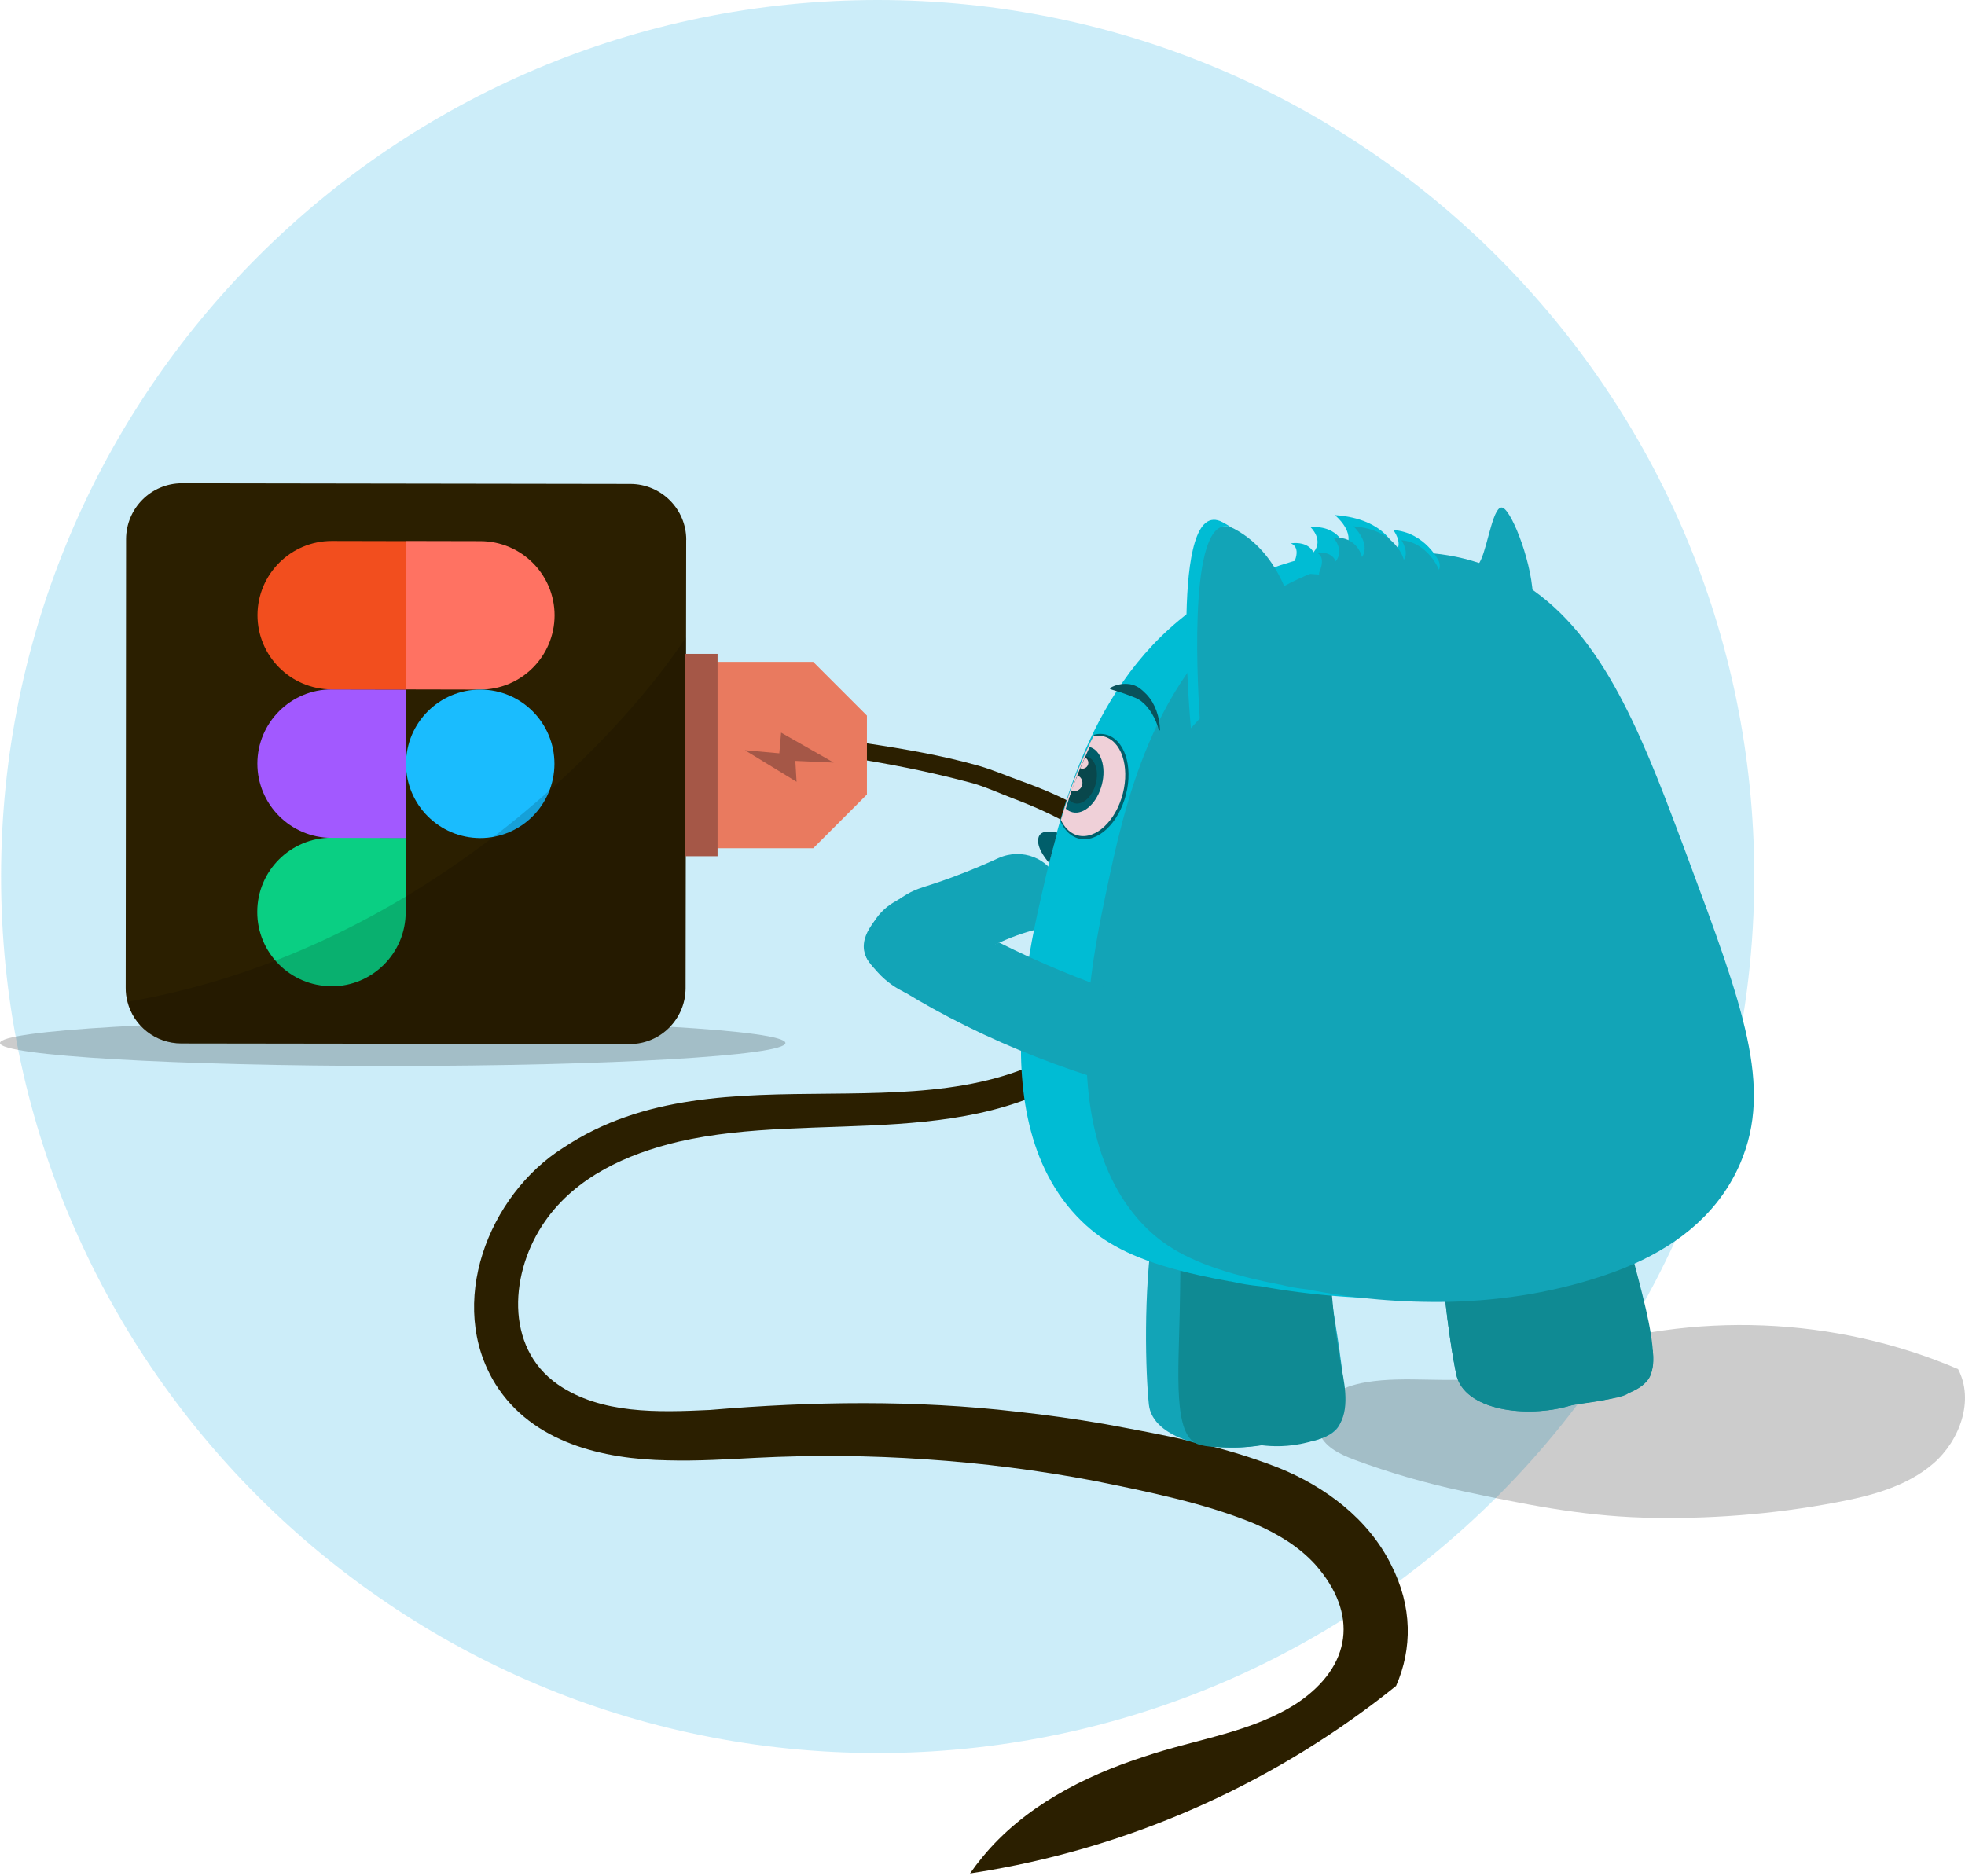
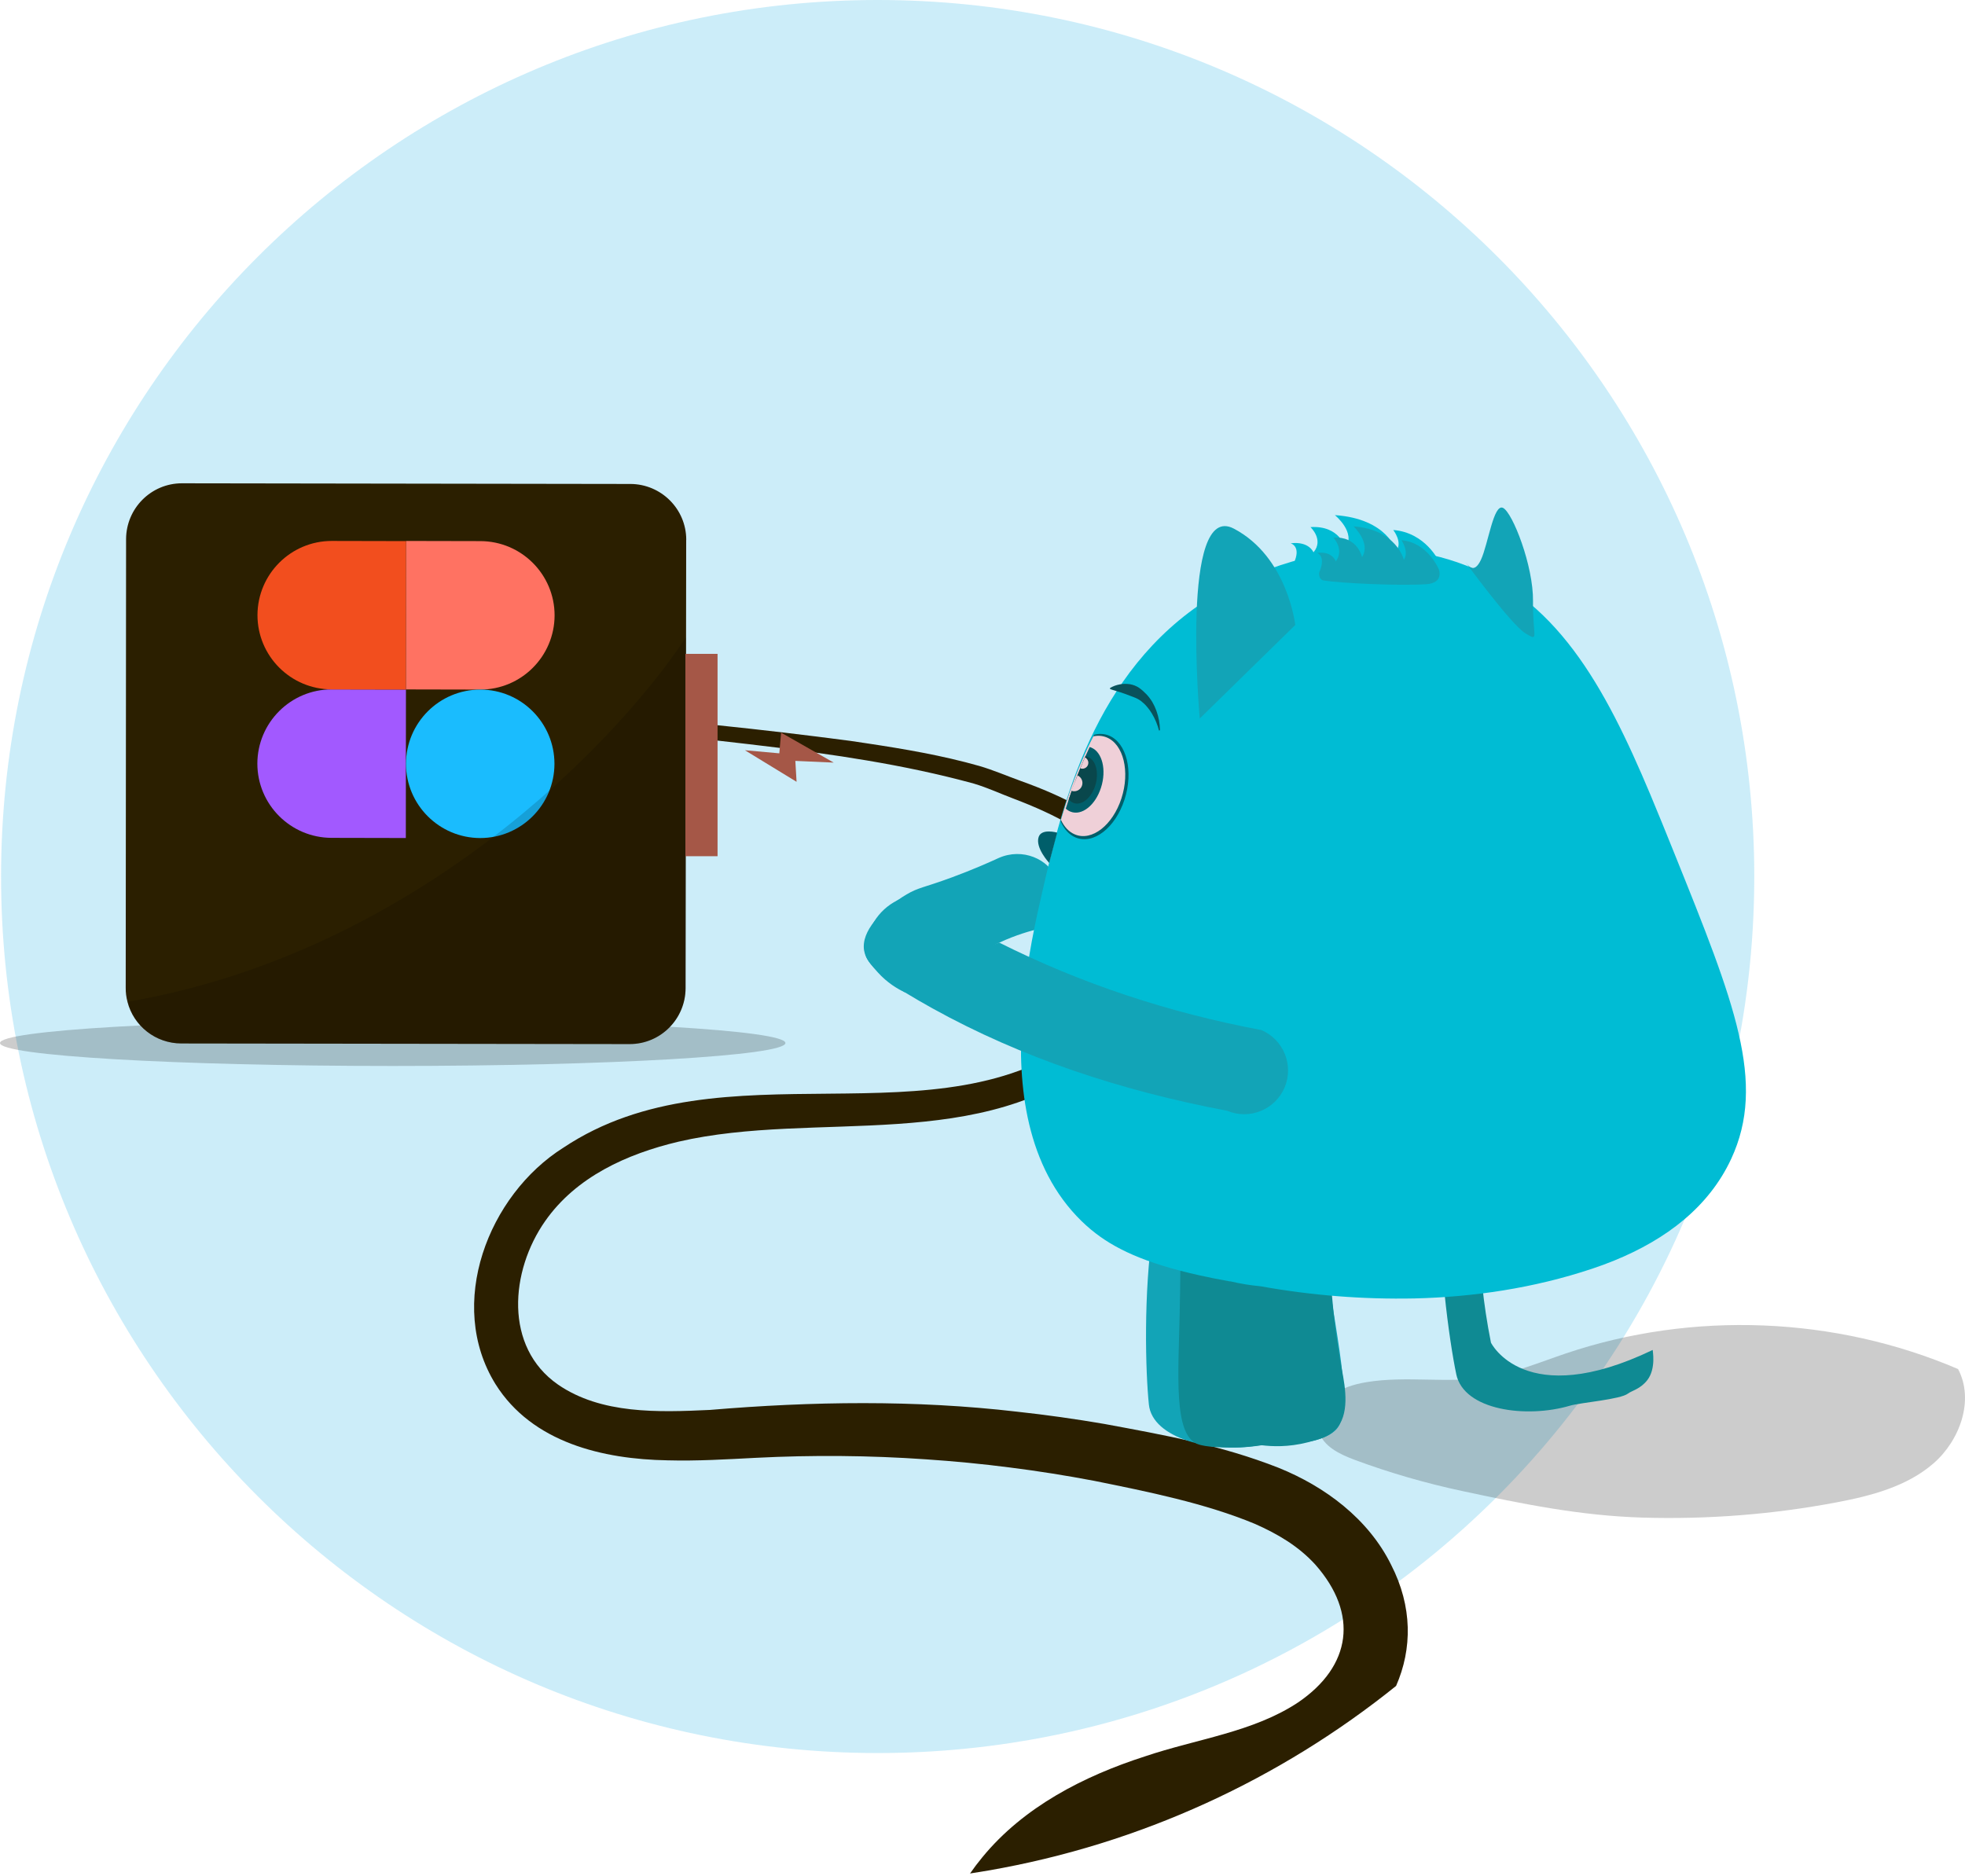
<svg xmlns="http://www.w3.org/2000/svg" width="662" height="632" viewBox="0 0 662 632" fill="none">
  <path opacity="0.2" d="M591.007 295.32C591.007 388.401 547.938 471.439 480.638 525.569C442.579 556.186 396.763 577.557 346.604 586.27C344.582 586.623 342.56 586.955 340.518 587.261C335.21 588.066 329.869 588.738 324.474 589.257C315.003 590.181 305.398 590.647 295.687 590.647C132.578 590.654 0.36 458.428 0.36 295.32C0.36 132.212 132.578 0 295.687 0C458.795 0 591.007 132.225 591.007 295.32Z" fill="#00A8E2" />
  <path opacity="0.2" d="M132.305 359.154C205.375 359.154 264.61 355.694 264.61 351.425C264.61 347.156 205.375 343.696 132.305 343.696C59.235 343.696 0 347.156 0 351.425C0 355.694 59.235 359.154 132.305 359.154Z" fill="black" />
  <path d="M470.341 568.032C431.35 599.393 384.417 621.29 333.034 630.217C330.965 630.576 328.89 630.915 326.801 631.234C328.065 629.405 329.429 627.603 330.899 625.82C344.887 608.726 365.24 598.382 385.601 591.817C403.267 585.838 422.204 583.643 437.389 573.552C455.302 561.32 457.756 543.747 443.136 527.171C437.509 520.986 430.465 516.828 422.756 513.429C406.101 506.499 386.625 502.568 368.633 498.936C359.42 497.18 349.696 495.63 340.39 494.459C331.085 493.249 321.287 492.311 311.915 491.686C292.879 490.362 273.749 490.209 254.672 491.18C245.048 491.672 235.05 492.304 224.854 492.025C203.17 491.652 179.317 486.092 166.946 466.377C150.23 439.425 164.445 402.642 189.833 386.665C243.504 350.907 316.272 386.618 365.353 348.712C378.317 338.495 389.325 318.314 384.257 301.785C383.133 298.133 380.811 295.074 378.337 292.24C368.679 281.046 355.216 274.314 341.534 269.113C337.104 267.45 332.721 265.401 328.105 264.025C316.245 260.772 304.206 258.271 292.067 256.222C286.407 255.265 280.733 254.4 275.039 253.615C270.935 253.043 266.825 252.504 262.707 251.992C255.723 251.121 248.726 250.316 241.742 249.524C241.502 249.498 241.263 249.471 241.03 249.444C237.711 249.072 234.392 248.699 231.079 248.32C231.073 248.32 231.066 248.32 231.06 248.314C231.013 248.314 230.96 248.307 230.907 248.3C229.922 248.187 228.938 248.074 227.953 247.961C220.663 247.256 213.373 246.564 206.076 245.899H206.07C198.334 245.194 190.592 244.509 182.849 243.877C169.52 242.78 156.19 241.809 142.841 241.044H142.834C140.805 240.931 138.777 240.817 136.748 240.711C122.62 239.966 108.492 239.467 94.358 239.301C85.591 239.201 76.831 239.228 68.064 239.401C63.235 239.6 58.393 239.873 53.697 240.571L53.252 237.844C63.003 236.354 72.76 236.208 82.565 236.008C87.859 236.008 93.154 236.035 98.448 236.095H98.455C111.226 236.221 123.99 236.521 136.748 236.986C140.08 237.099 143.419 237.232 146.752 237.379C157.461 237.831 168.163 238.403 178.865 239.081C189.315 239.747 199.764 240.518 210.2 241.389C217.105 241.968 224.009 242.593 230.9 243.265C230.953 243.265 231.006 243.272 231.06 243.279C231.066 243.279 231.073 243.279 231.079 243.285C234.399 243.598 237.711 243.93 241.023 244.276C241.263 244.296 241.502 244.323 241.735 244.349C256.694 245.899 271.634 247.662 286.54 249.631C288.382 249.903 290.218 250.176 292.06 250.455C304.771 252.371 317.469 254.54 329.894 258.065C334.623 259.442 339.126 261.404 343.822 263.1C359.094 268.554 374.386 276.19 385.022 288.875C402.914 308.57 389.113 340.869 371.154 355.682C331.151 389.193 275.146 373.854 228.532 384.676C211.145 388.8 194.077 396.543 183.674 411.402C171.874 428.204 169.746 453.825 187.971 466.49C202.498 476.514 221.767 475.862 239.168 475.044C273.503 472.15 308.31 471.638 342.619 475.636C352.31 476.68 362.467 478.117 372.085 479.773C392.186 483.504 411.275 486.89 430.738 494.539C446.402 500.858 461.009 511.733 468.671 527.245C475.875 541.286 475.808 555.56 470.334 568.032H470.341Z" fill="#2B1F00" />
  <path d="M231.174 181.912L230.968 332.975C230.928 343.338 222.547 351.765 212.171 351.778L61.108 351.572C52.395 351.572 45.011 345.639 42.95 337.544C42.537 336.014 42.331 334.391 42.351 332.795L42.477 181.639C42.517 171.276 50.898 162.849 61.275 162.836L212.39 163.062C222.753 163.102 231.181 171.483 231.194 181.859L231.174 181.912Z" fill="#2B1F00" />
-   <path d="M111.644 332.323C125.44 332.363 136.681 321.149 136.674 307.333L136.727 282.304L111.698 282.251C97.903 282.211 86.661 293.425 86.668 307.24C86.628 321.036 97.843 332.277 111.658 332.27L111.638 332.323H111.644Z" fill="#0ACF83" />
  <path d="M86.702 257.267C86.742 243.472 97.917 232.284 111.732 232.278L136.761 232.331L136.721 282.35L111.692 282.297C97.897 282.257 86.709 271.083 86.702 257.267Z" fill="#A259FF" />
  <path d="M86.742 207.248C86.782 193.453 97.956 182.265 111.771 182.258L136.801 182.312L136.761 232.331L111.731 232.278C97.936 232.238 86.748 221.063 86.742 207.248Z" fill="#F24E1E" />
  <path d="M136.82 182.265L161.85 182.318C175.645 182.358 186.833 193.532 186.84 207.347C186.8 221.143 175.625 232.33 161.81 232.337L136.78 232.284L136.82 182.265Z" fill="#FF7262" />
  <path d="M186.795 257.373C186.755 271.169 175.58 282.356 161.765 282.363C147.97 282.323 136.782 271.149 136.775 257.333C136.815 243.538 147.99 232.35 161.805 232.344C175.62 232.337 186.788 243.558 186.795 257.373Z" fill="#1ABCFE" />
  <path opacity="0.15" d="M231.101 214.611L230.968 332.974C230.928 343.337 222.547 351.765 212.171 351.778L61.108 351.572C52.395 351.572 45.012 345.639 42.95 337.544C139.756 320.902 207.581 250.416 231.134 214.677L231.101 214.611Z" fill="black" />
-   <path d="M273.956 285.795H241.031V222.998H273.956C281.026 230.068 284.991 234.033 292.068 241.11V267.689C284.997 274.76 281.033 278.724 273.956 285.801V285.795Z" fill="#E97A5F" />
  <path d="M280.873 256.941L263.153 246.85L262.548 253.821L250.961 252.777L268.361 263.413L267.949 256.369L280.873 256.941Z" fill="#A55747" />
  <path d="M241.743 220.304H230.908V288.482H241.743V220.304Z" fill="#A55747" />
  <path opacity="0.2" d="M456.406 491.866C451.358 489.997 445.77 487.343 444.254 482.175C443.023 477.984 445.085 473.335 448.418 470.508C451.75 467.681 456.12 466.391 460.43 465.679C473.793 463.477 487.595 466.165 500.971 464.049C510.124 462.606 518.764 458.968 527.544 456.008C570.253 441.614 618.237 443.523 659.67 461.276C665.197 471.752 660.282 485.361 651.322 493.11C642.362 500.859 630.376 503.985 618.743 506.187C597.232 510.264 575.275 511.967 553.392 511.322C532.353 510.696 512.931 506.712 492.617 502.369C480.312 499.741 468.199 496.243 456.406 491.873V491.866Z" fill="black" />
  <path d="M291.127 320.311C291.239 320.972 291.422 321.578 291.669 322.168C292.419 323.913 293.781 325.435 295.654 327.539C298.906 331.174 302.445 333.214 304.78 334.322C311.076 331.915 315.898 329.484 319.039 327.787C324.036 325.077 327.001 322.997 330.3 321.004C332.165 319.872 334.142 318.78 336.644 317.609C342.279 314.987 347.165 313.624 350.209 312.899C355.908 308.985 358.171 301.956 356.02 296.313C353.373 289.387 344.423 285.529 336.429 289.092C333.01 290.67 327.59 293.061 320.752 295.588C311.212 299.102 309.474 298.975 305.442 301.342C304.557 301.86 303.473 302.553 302.301 303.382C299.727 305.207 296.722 307.71 294.467 310.571C292.1 313.552 290.546 316.923 291.12 320.327L291.127 320.311Z" fill="#12A4B7" />
-   <path d="M490.595 462.992C493.17 475.258 514.346 477.928 528.915 473.616C532.606 472.532 549.861 472.03 555.233 464.849C561.911 455.914 546.776 418.638 545.302 401.248C544.306 389.588 538.862 379.521 531.474 375.688C527.656 373.703 521.647 374.692 516.275 370.26C513.246 367.766 510.497 365.956 508.002 364.769C474.918 348.948 485.837 440.341 490.595 462.992Z" fill="#0F8A93" />
  <path d="M490.597 462.99C493.171 475.256 514.348 477.926 528.917 473.614C532.607 472.53 545.885 471.542 548.483 469.518C549.711 468.561 552.62 468.035 554.979 464.991C558.015 461.069 556.724 454.909 556.788 454.837C513.63 475.567 502.297 452.374 502.297 452.374C491.434 397.867 506.513 367.597 508.011 364.767C474.928 348.947 485.847 440.339 490.605 462.99H490.597Z" fill="#0F8A93" />
-   <path d="M387.05 473.216C388.261 484.844 408.68 489.547 423.393 487.084C427.115 486.462 444.051 487.817 450.077 481.728C457.569 474.157 446.753 438.036 447.168 421.778C447.447 410.874 443.191 400.976 436.376 396.648C432.853 394.408 426.876 394.687 422.094 390.017C419.4 387.387 416.905 385.418 414.586 384.063C383.925 365.923 384.818 451.737 387.05 473.216Z" fill="#12A4B7" />
+   <path d="M387.05 473.216C388.261 484.844 408.68 489.547 423.393 487.084C427.115 486.462 444.051 487.817 450.077 481.728C457.569 474.157 446.753 438.036 447.168 421.778C447.447 410.874 443.191 400.976 436.376 396.648C432.853 394.408 426.876 394.687 422.094 390.017C419.4 387.387 416.905 385.418 414.586 384.063C383.925 365.923 384.818 451.737 387.05 473.216" fill="#12A4B7" />
  <path d="M403.346 486.503C406.119 487.643 412.2 487.698 414.751 487.714C418.999 487.754 422.545 487.34 425.064 486.941C428.547 487.372 434.07 487.627 440.494 485.977C444.16 485.036 447.42 484.2 449.795 481.84C454.912 476.755 453.182 467.359 452.138 461.788C444.686 422.065 451.931 409.01 437.226 390.671C434.588 387.379 432.11 385.004 430.627 383.665C414.695 376.811 407.331 379.959 404.366 381.848C396.284 386.997 398.396 397.095 397.432 442.421C396.986 463.23 395.328 483.211 403.346 486.511V486.503Z" fill="#0F8A93" />
  <path d="M344.36 341.782C344.4 341.177 344.448 340.571 344.496 339.965C345.803 323.659 349.198 308.906 351.358 299.565C357.798 271.67 368.27 226.297 407.411 201.605C407.523 201.518 407.642 201.446 407.77 201.374C407.786 201.374 407.794 201.366 407.81 201.358C409.93 200.019 412.13 198.768 414.409 197.565C415.541 196.975 417.127 196.17 419.103 195.253C431.776 189.419 460.611 179.01 490.929 189.443C524.133 200.872 540.511 230.887 555.965 267.645C558.699 274.157 561.408 280.875 564.174 287.738C584.33 337.781 595.177 364.744 583.23 390.463C575.754 406.547 561.504 417.506 543.866 424.703C541.428 425.699 538.925 426.624 536.359 427.476C516.585 434.068 496.245 437.009 476.583 437.479C459.193 437.837 441.802 436.467 424.682 433.382C421.279 433.071 417.9 432.521 414.576 431.732C414.513 431.732 414.449 431.732 414.385 431.748C414.289 431.724 414.194 431.708 414.098 431.693C410.631 431.079 407.34 430.417 404.279 429.74C385.462 425.564 375.149 420.566 367.697 414.406C367.673 414.382 367.657 414.366 367.625 414.35L367.37 414.135C366.318 413.25 365.314 412.341 364.357 411.409C345.771 393.253 342.655 365.972 344.36 341.782Z" fill="#00BCD4" />
-   <path d="M366.311 342.675C366.351 342.07 366.391 341.464 366.438 340.858C367.61 324.552 370.71 309.807 372.679 300.466C378.553 272.579 388.109 227.237 424.102 202.618C424.205 202.53 424.317 202.459 424.428 202.387C424.444 202.387 424.452 202.379 424.468 202.371C426.413 201.04 428.437 199.789 430.541 198.593C431.578 198.003 433.044 197.206 434.861 196.29C446.513 190.48 473.054 180.126 500.989 190.623C531.578 202.116 546.721 232.155 561.011 268.945C563.538 275.456 566.048 282.183 568.606 289.053C587.256 339.137 597.299 366.115 586.348 391.811C579.493 407.878 566.399 418.813 550.172 425.978C547.924 426.967 545.621 427.891 543.262 428.736C525.066 435.287 506.352 438.196 488.245 438.627C472.209 438.946 456.189 437.543 440.448 434.435C437.308 434.116 434.2 433.558 431.139 432.769C431.083 432.769 431.02 432.769 430.964 432.785C430.876 432.761 430.788 432.745 430.693 432.729C427.505 432.107 424.468 431.446 421.647 430.76C404.312 426.552 394.804 421.539 387.934 415.354C387.918 415.33 387.894 415.314 387.87 415.299L387.639 415.083C386.674 414.199 385.742 413.29 384.865 412.358C367.722 394.17 364.797 366.881 366.319 342.691L366.311 342.675Z" fill="#12A4B7" />
  <path d="M493.743 189.419C494.381 190.224 496.485 193.811 498.924 188.598C501.363 183.386 503.164 169.526 506.376 171.128C509.596 172.73 516.625 190.679 516.466 202.586C516.307 214.493 518.753 216.374 513.884 213.369C509.014 210.373 493.735 189.419 493.735 189.419H493.743Z" fill="#12A4B7" />
  <path d="M484.776 189.164C484.776 189.164 480.305 179.417 469.386 178.572C469.386 178.572 472.669 182.764 470.374 185.593C470.374 185.593 467.513 174.786 449.716 173.559C449.716 173.559 457.008 179.472 453.246 184.605C453.246 184.605 451.397 176.962 441.491 177.6C441.491 177.6 446.097 181.84 442.511 186.096C442.511 186.096 441.028 182.262 434.804 183.067C434.804 183.067 438.653 183.999 435.744 190.017C435.601 190.312 435.465 192.631 437.609 192.942C444.28 193.906 467.824 194.998 479.492 194.392C486.888 194.01 484.768 189.172 484.768 189.172L484.776 189.164Z" fill="#00BCD4" />
  <path d="M484.768 191.922C484.768 191.922 481.118 182.781 472.144 182.008C472.144 182.008 474.83 185.937 472.941 188.599C472.941 188.599 470.613 178.461 455.988 177.345C455.988 177.345 461.966 182.876 458.866 187.714C458.866 187.714 457.367 180.541 449.222 181.163C449.222 181.163 453 185.132 450.035 189.141C450.035 189.141 448.831 185.546 443.707 186.319C443.707 186.319 446.871 187.18 444.456 192.847C444.336 193.126 444.217 195.31 445.986 195.589C451.469 196.473 470.821 197.438 480.424 196.84C486.506 196.465 484.776 191.922 484.776 191.922H484.768Z" fill="#12A4B7" />
  <path d="M357.424 276.236C357.384 276.388 357.336 276.531 357.296 276.691C358.42 279.305 360.174 281.274 362.437 282.198C368.415 284.629 375.763 278.898 378.839 269.414C381.924 259.922 379.573 250.262 373.595 247.831C372.009 247.202 370.264 247.098 368.622 247.544C368.526 247.728 368.423 247.919 368.335 248.102C367.642 249.449 366.98 250.788 366.358 252.127C365.864 253.179 365.378 254.223 364.932 255.267C362.844 260.017 361.002 264.871 359.4 269.805C359.058 270.857 358.731 271.893 358.412 272.913C358.07 274.037 357.735 275.145 357.424 276.236Z" fill="#005E6A" />
  <path d="M357.424 276.237C358.5 278.564 360.118 280.326 362.19 281.171C367.88 283.49 374.878 278.03 377.811 268.992C380.744 259.954 378.504 250.749 372.806 248.438C371.379 247.864 369.817 247.752 368.327 248.103C367.633 249.45 366.98 250.789 366.35 252.128C365.856 253.18 365.37 254.224 364.923 255.268C362.835 260.018 360.994 264.872 359.392 269.805C359.05 270.857 358.723 271.893 358.404 272.914C358.061 274.037 357.727 275.145 357.408 276.237H357.424Z" fill="#EFD0D8" />
  <path d="M360.061 269.335C359.71 270.387 359.383 271.423 359.057 272.443C359.519 272.882 360.061 273.232 360.651 273.464C364.413 274.97 369.019 271.352 370.924 265.382C372.845 259.412 371.354 253.363 367.593 251.857C367.433 251.793 367.266 251.737 367.106 251.697C366.604 252.749 366.118 253.786 365.664 254.83C363.44 259.795 361.615 264.681 360.061 269.343V269.335Z" fill="#005E6A" />
  <path d="M360.063 269.334C360.469 269.852 361.003 270.259 361.609 270.514C364.303 271.582 367.595 269 368.966 264.736C370.328 260.464 369.268 256.136 366.574 255.052C366.288 254.932 365.977 254.853 365.666 254.821C365.61 254.948 365.554 255.068 365.507 255.195C364.957 256.423 364.439 257.65 363.944 258.862C362.47 262.432 361.195 265.947 360.071 269.334H360.063Z" fill="#09474C" />
  <path d="M363.942 258.863C364.181 258.958 364.444 259.006 364.699 258.998C365.799 258.982 366.676 258.074 366.66 256.974C366.644 256.209 366.197 255.515 365.504 255.196C364.954 256.424 364.436 257.651 363.942 258.863Z" fill="#EFD0D8" />
  <path d="M360.899 266.426C361.242 266.553 361.601 266.617 361.967 266.601C363.506 266.553 364.717 265.262 364.669 263.724C364.637 262.648 363.992 261.692 363.011 261.261C362.27 262.991 361.569 264.72 360.899 266.434V266.426Z" fill="#EFD0D8" />
  <path d="M390.459 246.134C389.949 244.141 389.16 242.236 388.108 240.475C387.614 239.638 387.048 238.849 386.41 238.116C385.813 237.399 385.135 236.753 384.394 236.187C383.661 235.653 382.864 235.223 382.011 234.92C381.174 234.609 380.353 234.314 379.524 233.971L378.887 233.74C378.671 233.653 378.456 233.573 378.241 233.517L377.58 233.286C377.348 233.222 377.125 233.158 376.894 233.079C376.44 232.911 375.962 232.816 375.475 232.64C374.989 232.481 374.495 232.369 373.977 232.146V231.796C374.495 231.493 375.037 231.238 375.595 231.03C376.137 230.839 376.703 230.688 377.269 230.584C377.556 230.536 377.835 230.496 378.121 230.457C378.408 230.433 378.687 230.433 378.974 230.417C379.54 230.417 380.106 230.449 380.664 230.528C381.772 230.712 382.824 231.126 383.756 231.748C384.657 232.393 385.486 233.127 386.243 233.932C386.992 234.729 387.654 235.605 388.22 236.546C388.769 237.494 389.232 238.49 389.606 239.526C390.356 241.623 390.754 243.822 390.794 246.046L390.467 246.126L390.459 246.134Z" fill="#09525B" />
  <path d="M356.155 280.54C356.155 280.54 350.951 279.018 349.93 281.967C348.671 285.617 353.469 290.742 353.469 290.742L356.155 280.54Z" fill="#005E6A" />
  <path d="M436.366 210.579C436.366 210.579 433.847 187.673 415.692 178.117C397.536 168.561 404.191 242.092 404.191 242.092L436.366 210.579Z" fill="#12A4B7" />
-   <path d="M401.219 245.338L404.2 242.094C403.1 225.5 400.685 172.061 414.848 177.728C413.884 177.082 412.887 176.485 411.851 175.943C393.695 166.386 401.211 245.338 401.211 245.338H401.219Z" fill="#00BCD4" />
  <path d="M291.615 320.677C291.615 320.677 291.615 321.092 291.631 321.427C291.806 325.475 303.099 333.182 304.789 334.314C307.873 336.187 310.998 338.004 314.162 339.758C344.089 356.335 377.404 367.446 413.405 374.244C420.913 377.408 429.568 373.917 432.772 366.426C435.936 358.918 432.445 350.262 424.953 347.058C393.783 341.2 364.309 331.469 336.645 317.593C334.509 318.39 332.389 319.203 330.285 320.032C329.951 309.639 321.423 301.318 310.95 301.318C307.842 301.318 304.901 302.051 302.294 303.359C299.059 304.976 296.341 307.479 294.46 310.548C292.643 313.489 291.599 316.963 291.599 320.67L291.615 320.677Z" fill="#12A4B7" />
</svg>